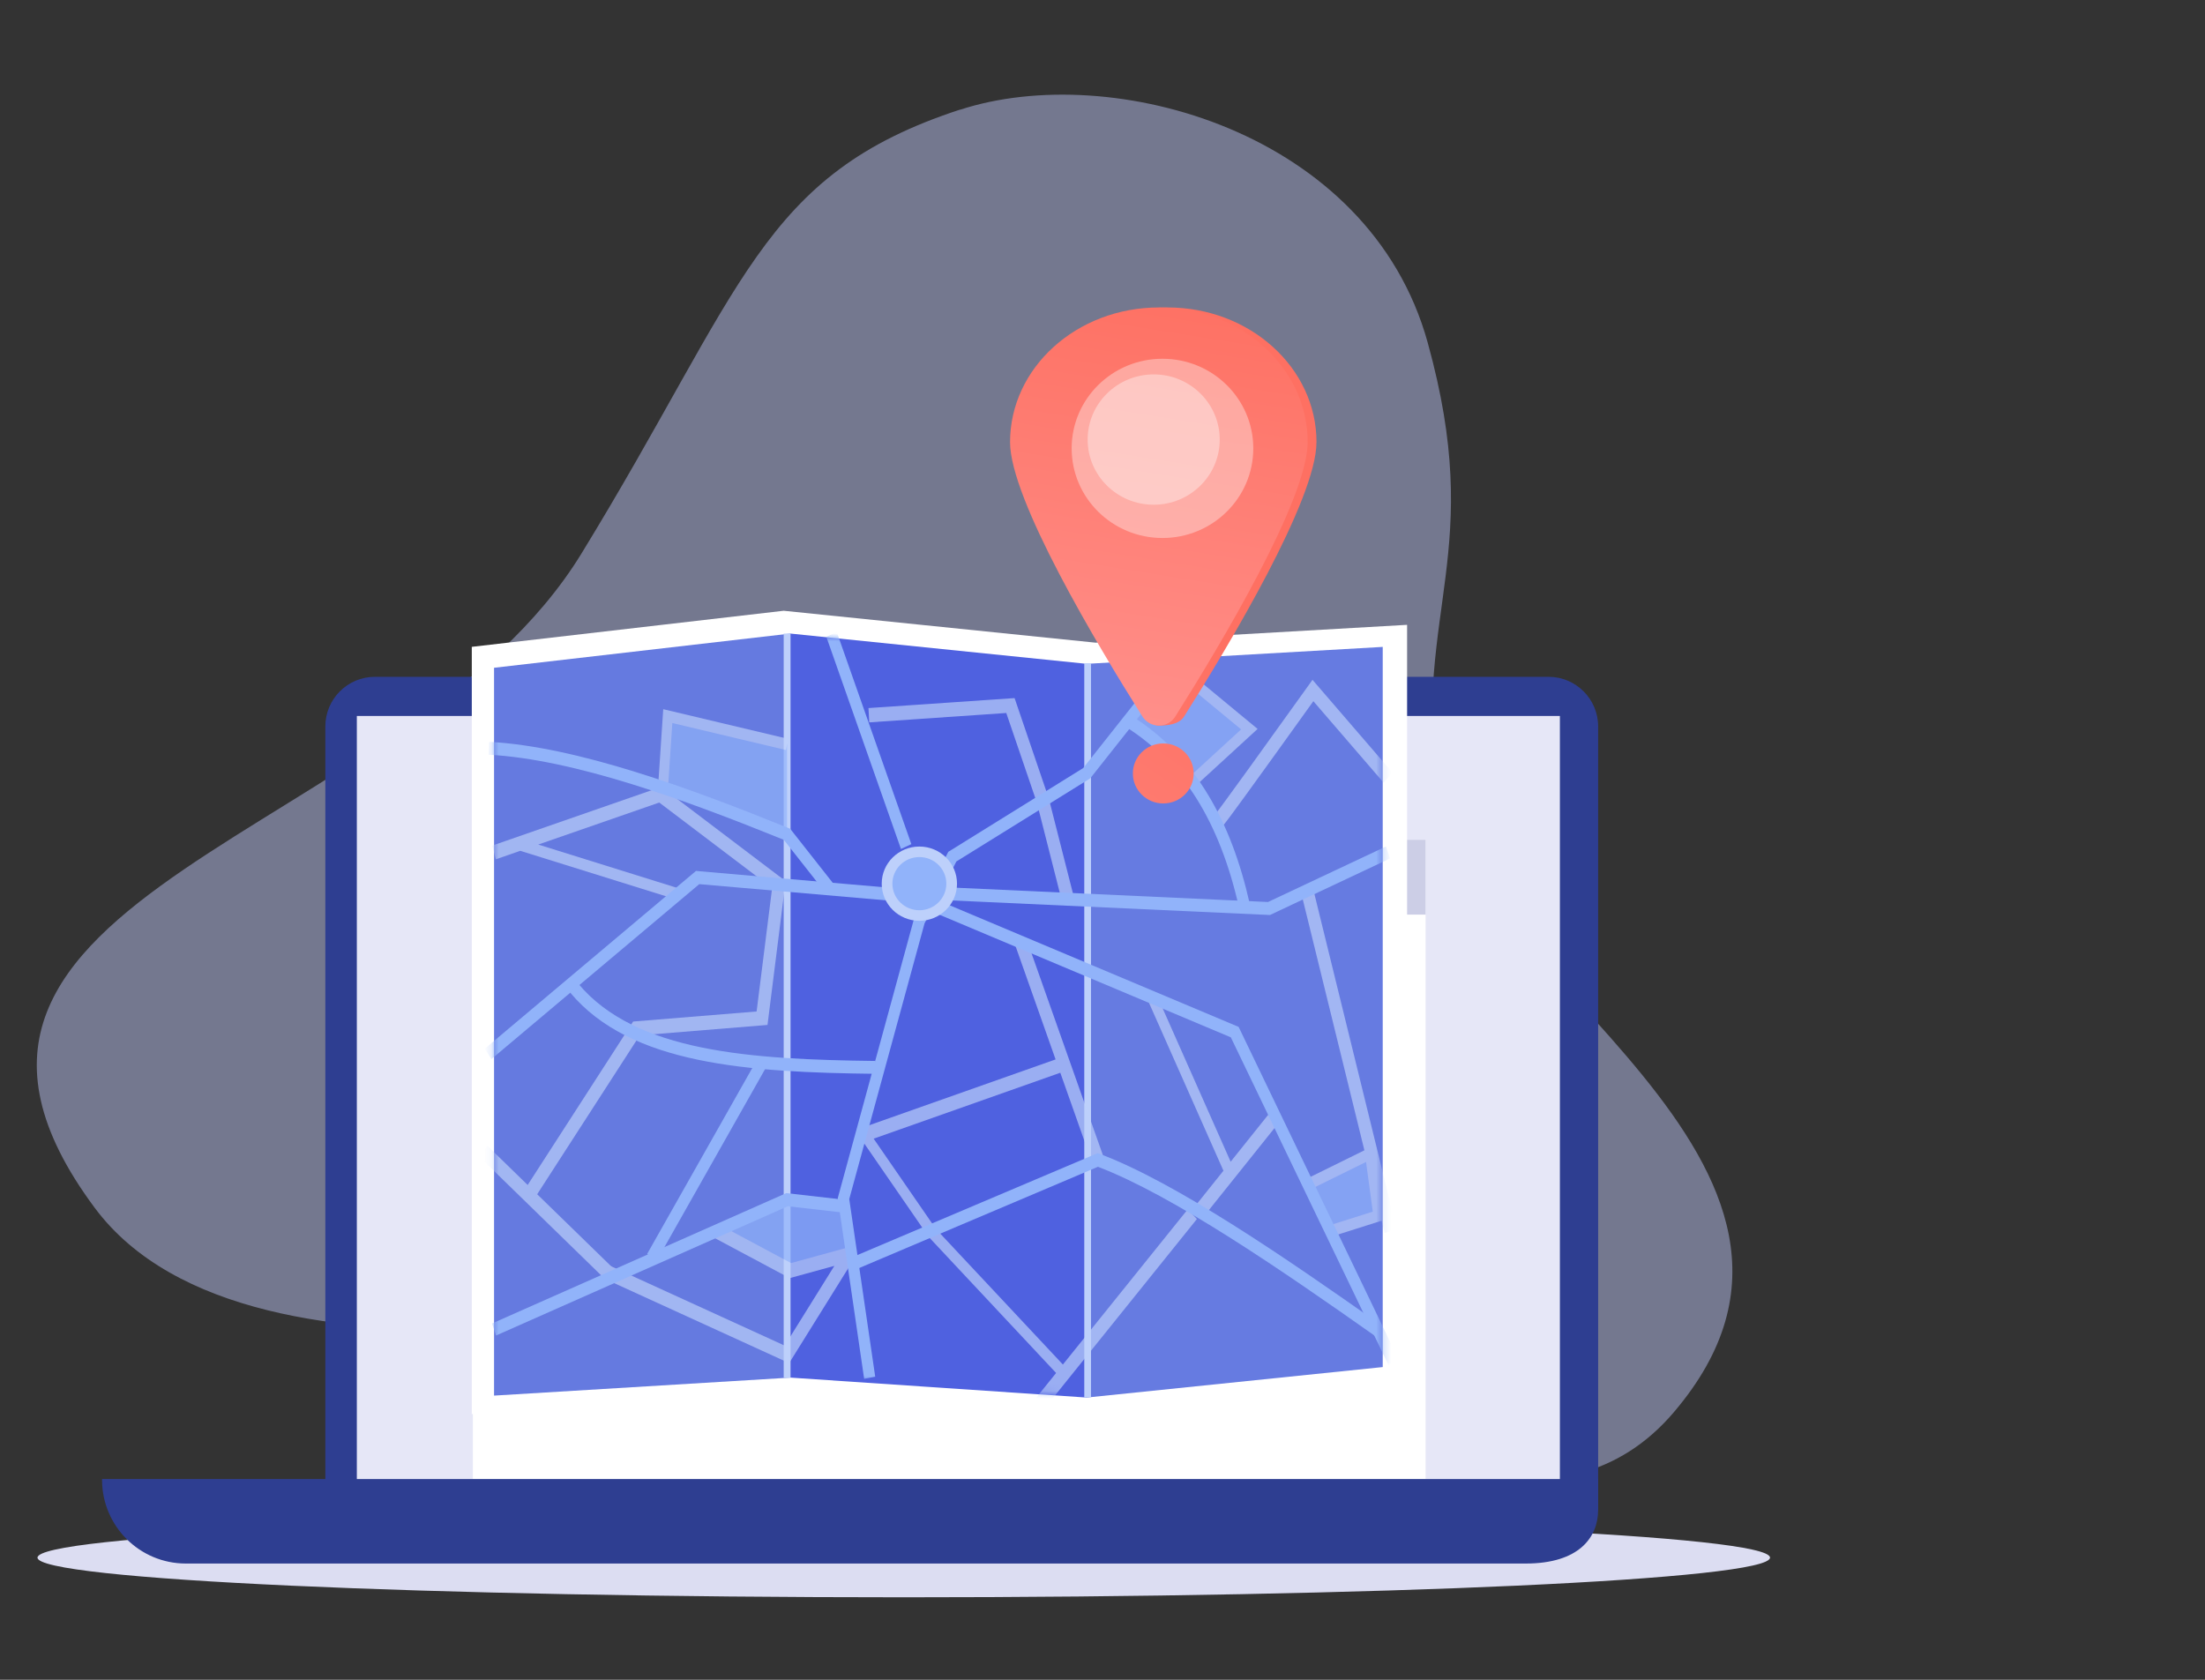
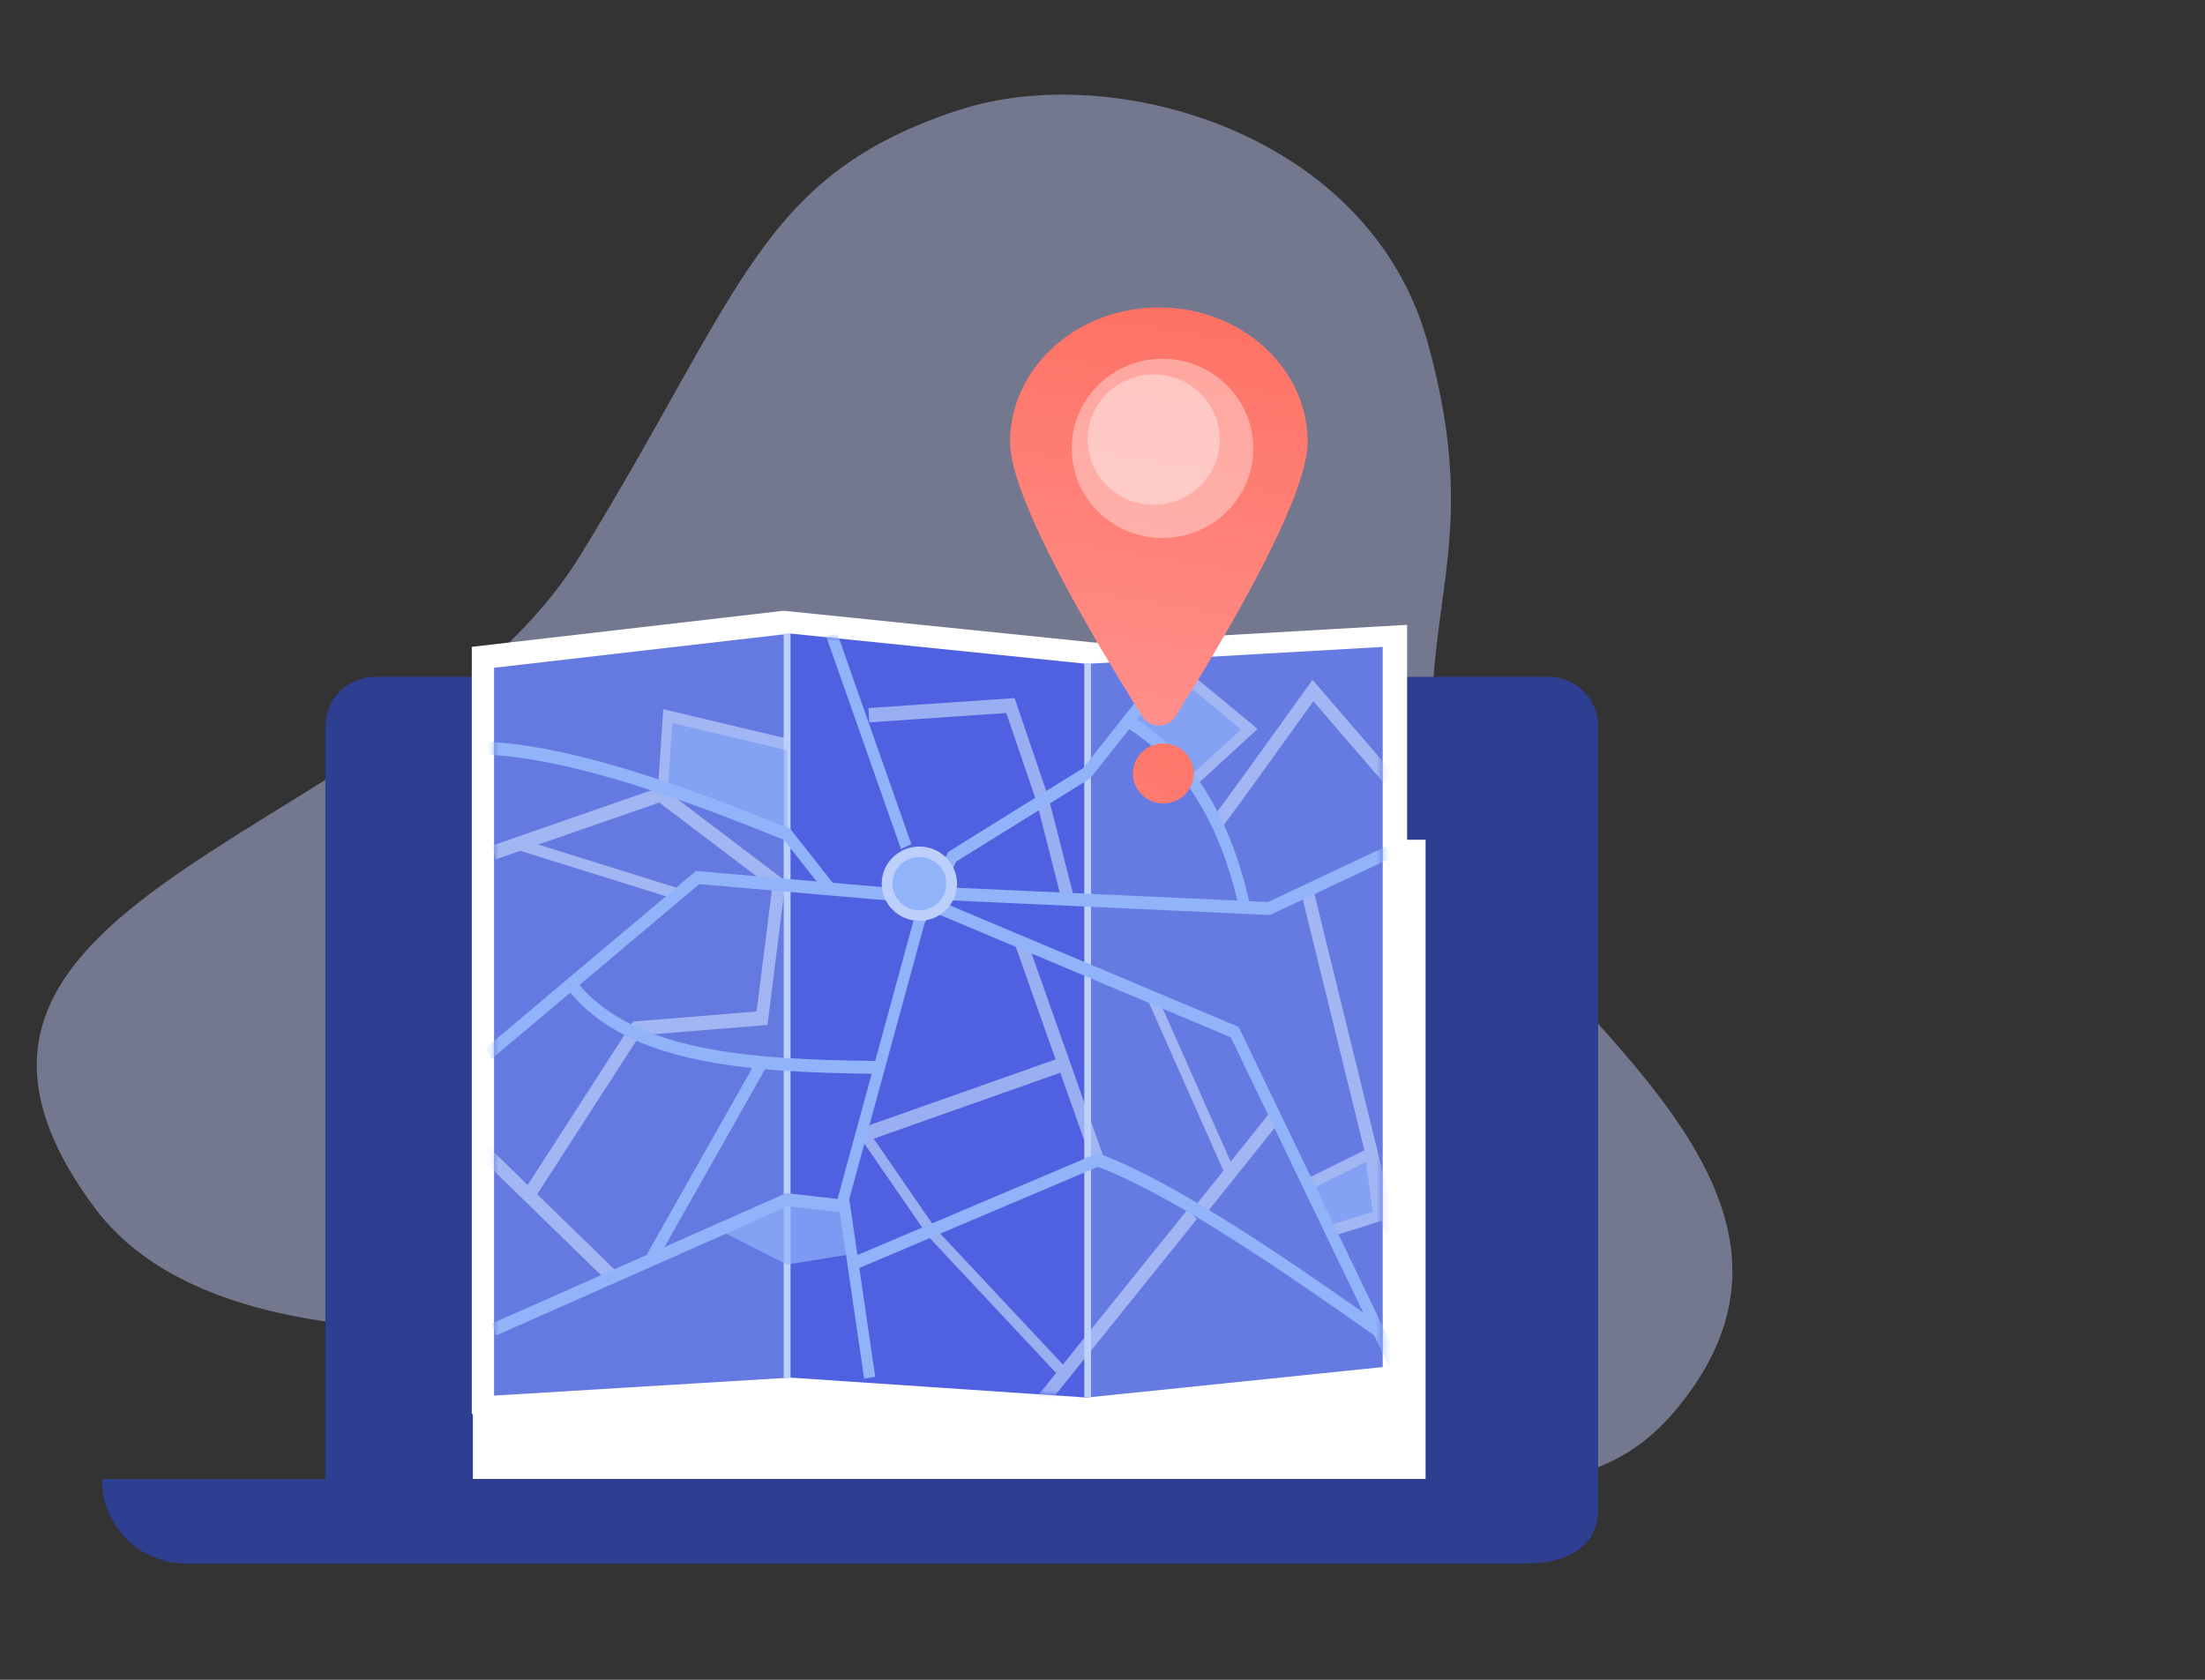
<svg xmlns="http://www.w3.org/2000/svg" width="294" height="224" viewBox="0 0 294 224" fill="none">
  <rect x="0" y="0" width="294" height="224" fill="#333333" stroke="none" />
  <path d="M127.996 14.637C148.252 8.021 182.566 17.539 190.352 45.658C198.082 73.525 188.62 81.204 191.482 105.214C194.345 129.223 251.377 155.216 223.171 188.328C208.493 205.56 184.736 194.98 159.137 184.417C140.485 176.72 120.849 169.005 103.053 172.051C103.053 172.051 33.66 189.338 12.637 161.074C-18.778 118.841 54.172 111.991 77.528 73.814C99.261 38.322 101.376 23.325 127.996 14.619" fill="#C3CDFF" fill-opacity="0.45" />
  <g clip-path="url(#clip0_8746_23535)">
-     <path d="M120.502 213C184.292 213 236.003 210.631 236.003 207.709C236.003 204.787 184.292 202.418 120.502 202.418C56.712 202.418 5 204.787 5 207.709C5 210.631 56.712 213 120.502 213Z" fill="#DCDDF2" />
    <path d="M206.465 90.252H49.998C46.341 90.252 43.377 93.217 43.377 96.874V200.437C43.377 204.094 46.341 207.059 49.998 207.059H206.465C210.122 207.059 213.086 204.094 213.086 200.437V96.874C213.086 93.217 210.122 90.252 206.465 90.252Z" fill="#2E3E91" />
-     <path d="M207.985 95.475H47.578V199.465H207.985V95.475Z" fill="#E6E7F7" />
+     <path d="M207.985 95.475H47.578H207.985V95.475Z" fill="#E6E7F7" />
    <path d="M63.05 197.227L190.078 197.227V111.979L63.05 111.979L63.05 197.227Z" fill="white" />
-     <path d="M63.05 121.965L190.078 121.965V111.98L63.05 111.98V121.965Z" fill="#CCCEE6" />
    <path d="M203.447 208.497H24.772C18.606 208.497 13.607 203.497 13.607 197.331V197.227H213.083V201.354C213.083 205.012 210.523 208.497 203.444 208.497H203.447Z" fill="#2E3E91" />
    <path d="M146.078 85.701L104.49 81.445L62.906 86.257V188.566L104.49 186.034L146.078 188.841L187.613 184.557V83.321L146.078 85.701Z" fill="white" />
    <path d="M105.383 183.704L65.873 186.104V89.048L105.383 84.486V183.704Z" fill="url(#paint0_linear_8746_23535)" />
    <path d="M144.899 186.365L105.385 183.704V84.486L144.899 88.523V186.365Z" fill="#4F61E0" />
    <path d="M184.364 182.299L144.898 186.363V88.522L184.364 86.264V182.299Z" fill="url(#paint1_linear_8746_23535)" />
    <path d="M105.388 84.486H104.492V183.728H105.388V84.486Z" fill="#BDD0FB" />
    <path d="M144.57 186.363L145.467 186.304V88.432H144.57V186.363Z" fill="#BDD0FB" />
    <mask id="mask0_8746_23535" style="mask-type:luminance" maskUnits="userSpaceOnUse" x="65" y="84" width="120" height="103">
      <path d="M144.835 88.391L105.321 84.357L65.811 88.919V185.972L105.321 183.571L144.835 186.236L184.296 182.168V86.136L144.835 88.391Z" fill="white" />
    </mask>
    <g mask="url(#mask0_8746_23535)">
      <g opacity="0.69">
        <path d="M156.337 89.502L166.581 97.235L159.598 103.697L151.369 96.141L156.337 89.502Z" fill="#91B3FA" />
        <path d="M88.164 104.929L89.088 95.941L104.939 99.27V111.252L88.164 104.929Z" fill="#91B3FA" />
        <path d="M174.562 157.837L182.83 153.762L183.952 162.03L176.723 164.323L174.562 157.837Z" fill="#91B3FA" />
        <path d="M96.633 164.416L104.939 168.634L113.216 167.283L112.466 161.696L104.939 159.977L96.633 164.416Z" fill="#91B3FA" />
        <path d="M88.163 104.93L65.633 112.76L66.112 114.588L69.367 113.455L90.22 119.962L90.567 118.489L71.767 112.621L87.9 107.018L102.951 118.423L100.881 134.88L84.419 136.221L69.947 158.65L71.281 159.786L85.301 138.066L102.333 136.676L104.747 117.496L88.163 104.93Z" fill="#BDD0FB" />
        <path d="M81.133 171.018L63.928 154.258L65.001 152.803L82.207 169.558L81.133 171.018Z" fill="#BDD0FB" />
        <path d="M147.151 154.319L136.883 125.271L135.344 125.991L140.745 141.273L114.512 150.539L115.002 152.366L141.374 143.049L145.612 155.038L147.151 154.319Z" fill="#BDD0FB" />
        <path d="M169.085 148.666L164.086 154.916L154.214 132.65L153.029 133.345L163.12 156.101L163.152 156.083L159.303 160.895L160.526 162.187L170.311 149.958L169.085 148.666Z" fill="#BDD0FB" />
        <path d="M163.074 110.064L162.109 108.508C162.067 108.543 162.039 108.57 162.039 108.574C162.567 107.98 169.73 98.019 174.416 91.471L175 90.654L185.66 103.026L184.479 104.37L175.114 93.503C174.086 94.941 171.845 98.065 169.605 101.177C163.394 109.804 163.224 109.943 163.071 110.068L163.074 110.064Z" fill="#BDD0FB" />
        <path d="M141.593 120.188L138.255 107.052L134.169 95.077L115.898 96.328L115.797 94.42L135.278 93.09L139.839 106.476L143.191 119.653L141.593 120.188Z" fill="#BDD0FB" />
        <path d="M89.067 105.09L87.74 104.972L88.431 94.57L105.071 98.524L104.803 100.018L89.644 96.418L89.067 105.09Z" fill="#BDD0FB" />
        <path d="M159.389 104.812L158.558 103.617L165.482 97.266L155.891 89.338L156.669 88.098L167.68 97.203L159.389 104.812Z" fill="#BDD0FB" />
        <path d="M186.224 163.896L175.195 118.969L173.594 119.486L181.92 153.394L174.132 157.233L174.657 158.636L182.139 154.947L183.035 161.572L177.21 163.417L177.564 164.89L184.223 162.781L184.626 164.414L186.224 163.896Z" fill="#BDD0FB" />
-         <path d="M105.223 181.77L80.758 170.587L81.373 168.811L104.626 179.439L111.247 168.804L105.296 170.437L95.16 165.021L95.862 163.291L105.473 168.429L113.123 166.331C113.859 166.129 114.463 166.921 114.064 167.564L105.22 181.773L105.223 181.77Z" fill="#BDD0FB" />
        <path d="M158.365 161.262L141.719 181.961L124.801 163.899L115.276 150.086L114.234 151.034L123.791 164.893L123.822 164.938L140.815 183.087L138.175 186.366L139.395 187.665L159.587 162.558L158.365 161.262Z" fill="#BDD0FB" />
      </g>
      <path d="M110.32 119.372L104.508 111.99C91.489 106.716 76.659 101.265 65.154 100.64L65.224 98.924C76.975 99.563 92.017 105.108 105.182 110.444L105.359 110.517L111.424 118.223L110.313 119.376L110.32 119.372Z" fill="#91B3FA" />
      <path d="M183.392 178.189C170.71 169.243 156.363 159.398 146.394 155.59L113.994 169.33L113.477 167.718L146.366 153.77L146.613 153.863C156.745 157.661 171.314 167.656 184.174 176.726L183.392 178.193V178.189Z" fill="#91B3FA" />
      <path d="M120.128 113.209L110.18 84.92L111.569 84.273L121.514 112.563L120.128 113.209Z" fill="#91B3FA" />
      <path d="M165.205 121.04C162.631 109.572 157.674 101.675 150.053 96.894L150.768 95.387C154.975 98.024 158.463 101.619 161.134 106.077C163.562 110.124 165.368 114.88 166.654 120.612L165.205 121.043V121.04Z" fill="#91B3FA" />
      <path d="M87.532 168.176L86.285 167.214L100.983 141.217L102.233 142.176L87.532 168.176Z" fill="#91B3FA" />
      <path d="M169.33 122.016L126.148 120.039L126.207 118.319L169.066 120.282L184.789 112.879L185.355 114.47L169.33 122.016Z" fill="#91B3FA" />
      <path d="M66.14 178.091L65.602 176.486L104.834 159.102L112.542 159.981L112.393 161.693L105.039 160.853L66.14 178.091Z" fill="#91B3FA" />
      <path d="M116.7 143.195C99.856 142.99 84.072 142.007 76.019 132.356L77.1 131.168C84.749 140.336 100.204 141.278 116.718 141.479L116.7 143.199V143.195Z" fill="#91B3FA" />
      <path d="M115.22 183.869L111.701 159.772L111.753 159.578L121.893 122.432L126.44 113.591L144.427 102.421L156.429 87.25L157.534 88.407L145.365 103.794L127.517 114.876L123.272 123.134L113.233 159.894L116.696 183.584L115.22 183.869Z" fill="#91B3FA" />
      <path d="M185.127 182.025L164.111 138.328L125.253 121.975L118.337 120.078L93.236 117.9L65.519 141.232L64.637 139.846L92.798 116.139L93.073 116.163L118.57 118.376L125.684 120.325L125.726 120.342L165.149 136.935L165.285 137.216L186.436 181.195L185.127 182.025Z" fill="#91B3FA" />
    </g>
    <path d="M122.582 122.788C125.354 122.788 127.602 120.571 127.602 117.837C127.602 115.103 125.354 112.887 122.582 112.887C119.81 112.887 117.562 115.103 117.562 117.837C117.562 120.571 119.81 122.788 122.582 122.788Z" fill="#BDD0FB" />
    <path d="M122.582 121.383C124.567 121.383 126.177 119.795 126.177 117.836C126.177 115.877 124.567 114.289 122.582 114.289C120.596 114.289 118.986 115.877 118.986 117.836C118.986 119.795 120.596 121.383 122.582 121.383Z" fill="#91B3FA" />
    <path d="M155.101 107.141C157.34 107.141 159.155 105.349 159.155 103.139C159.155 100.929 157.34 99.137 155.101 99.137C152.862 99.137 151.047 100.929 151.047 103.139C151.047 105.349 152.862 107.141 155.101 107.141Z" fill="url(#paint2_linear_8746_23535)" />
-     <path d="M175.53 58.965C175.53 66.573 163.917 85.986 157.87 95.561C157.401 96.305 156.39 96.756 154.517 96.756C153.632 96.756 153.979 96.305 153.51 95.561C147.459 85.986 135.85 66.573 135.85 58.965C135.85 49.043 144.732 41 155.692 41C166.651 41 175.534 49.043 175.534 58.965H175.53Z" fill="url(#paint3_linear_8746_23535)" />
    <path d="M174.354 58.965C174.354 66.573 162.742 85.986 156.694 95.561C156.225 96.305 155.398 96.756 154.512 96.756C153.627 96.756 152.803 96.305 152.334 95.561C146.283 85.986 134.674 66.573 134.674 58.965C134.674 49.043 143.556 41 154.516 41C165.475 41 174.358 49.043 174.358 58.965H174.354Z" fill="url(#paint4_linear_8746_23535)" />
    <path opacity="0.36" d="M154.996 71.742C161.684 71.742 167.106 66.391 167.106 59.791C167.106 53.191 161.684 47.84 154.996 47.84C148.308 47.84 142.887 53.191 142.887 59.791C142.887 66.391 148.308 71.742 154.996 71.742Z" fill="white" />
    <path opacity="0.36" d="M153.825 67.305C158.689 67.305 162.631 63.415 162.631 58.617C162.631 53.818 158.689 49.928 153.825 49.928C148.962 49.928 145.02 53.818 145.02 58.617C145.02 63.415 148.962 67.305 153.825 67.305Z" fill="white" />
  </g>
  <defs>
    <linearGradient id="paint0_linear_8746_23535" x1="39.844" y1="149.459" x2="-6.774" y2="162.776" gradientUnits="userSpaceOnUse">
      <stop stop-color="#657AE0" />
      <stop offset="1" stop-color="#4042E2" />
    </linearGradient>
    <linearGradient id="paint1_linear_8746_23535" x1="233.784" y1="122.394" x2="318.489" y2="106.455" gradientUnits="userSpaceOnUse">
      <stop stop-color="#667BE1" />
      <stop offset="1" stop-color="#4042E2" />
    </linearGradient>
    <linearGradient id="paint2_linear_8746_23535" x1="116.15" y1="159.284" x2="167.673" y2="85.034" gradientUnits="userSpaceOnUse">
      <stop stop-color="#FF928E" />
      <stop offset="1" stop-color="#FE7062" />
    </linearGradient>
    <linearGradient id="paint3_linear_8746_23535" x1="107.302" y1="72.142" x2="162.233" y2="68.377" gradientUnits="userSpaceOnUse">
      <stop stop-color="#FF928E" />
      <stop offset="1" stop-color="#FE7062" />
    </linearGradient>
    <linearGradient id="paint4_linear_8746_23535" x1="147.631" y1="101.425" x2="157.856" y2="37.908" gradientUnits="userSpaceOnUse">
      <stop stop-color="#FF928E" />
      <stop offset="1" stop-color="#FE7062" />
    </linearGradient>
    <clipPath id="clip0_8746_23535">
      <rect width="231" height="172" fill="white" transform="translate(5 41)" />
    </clipPath>
  </defs>
</svg>